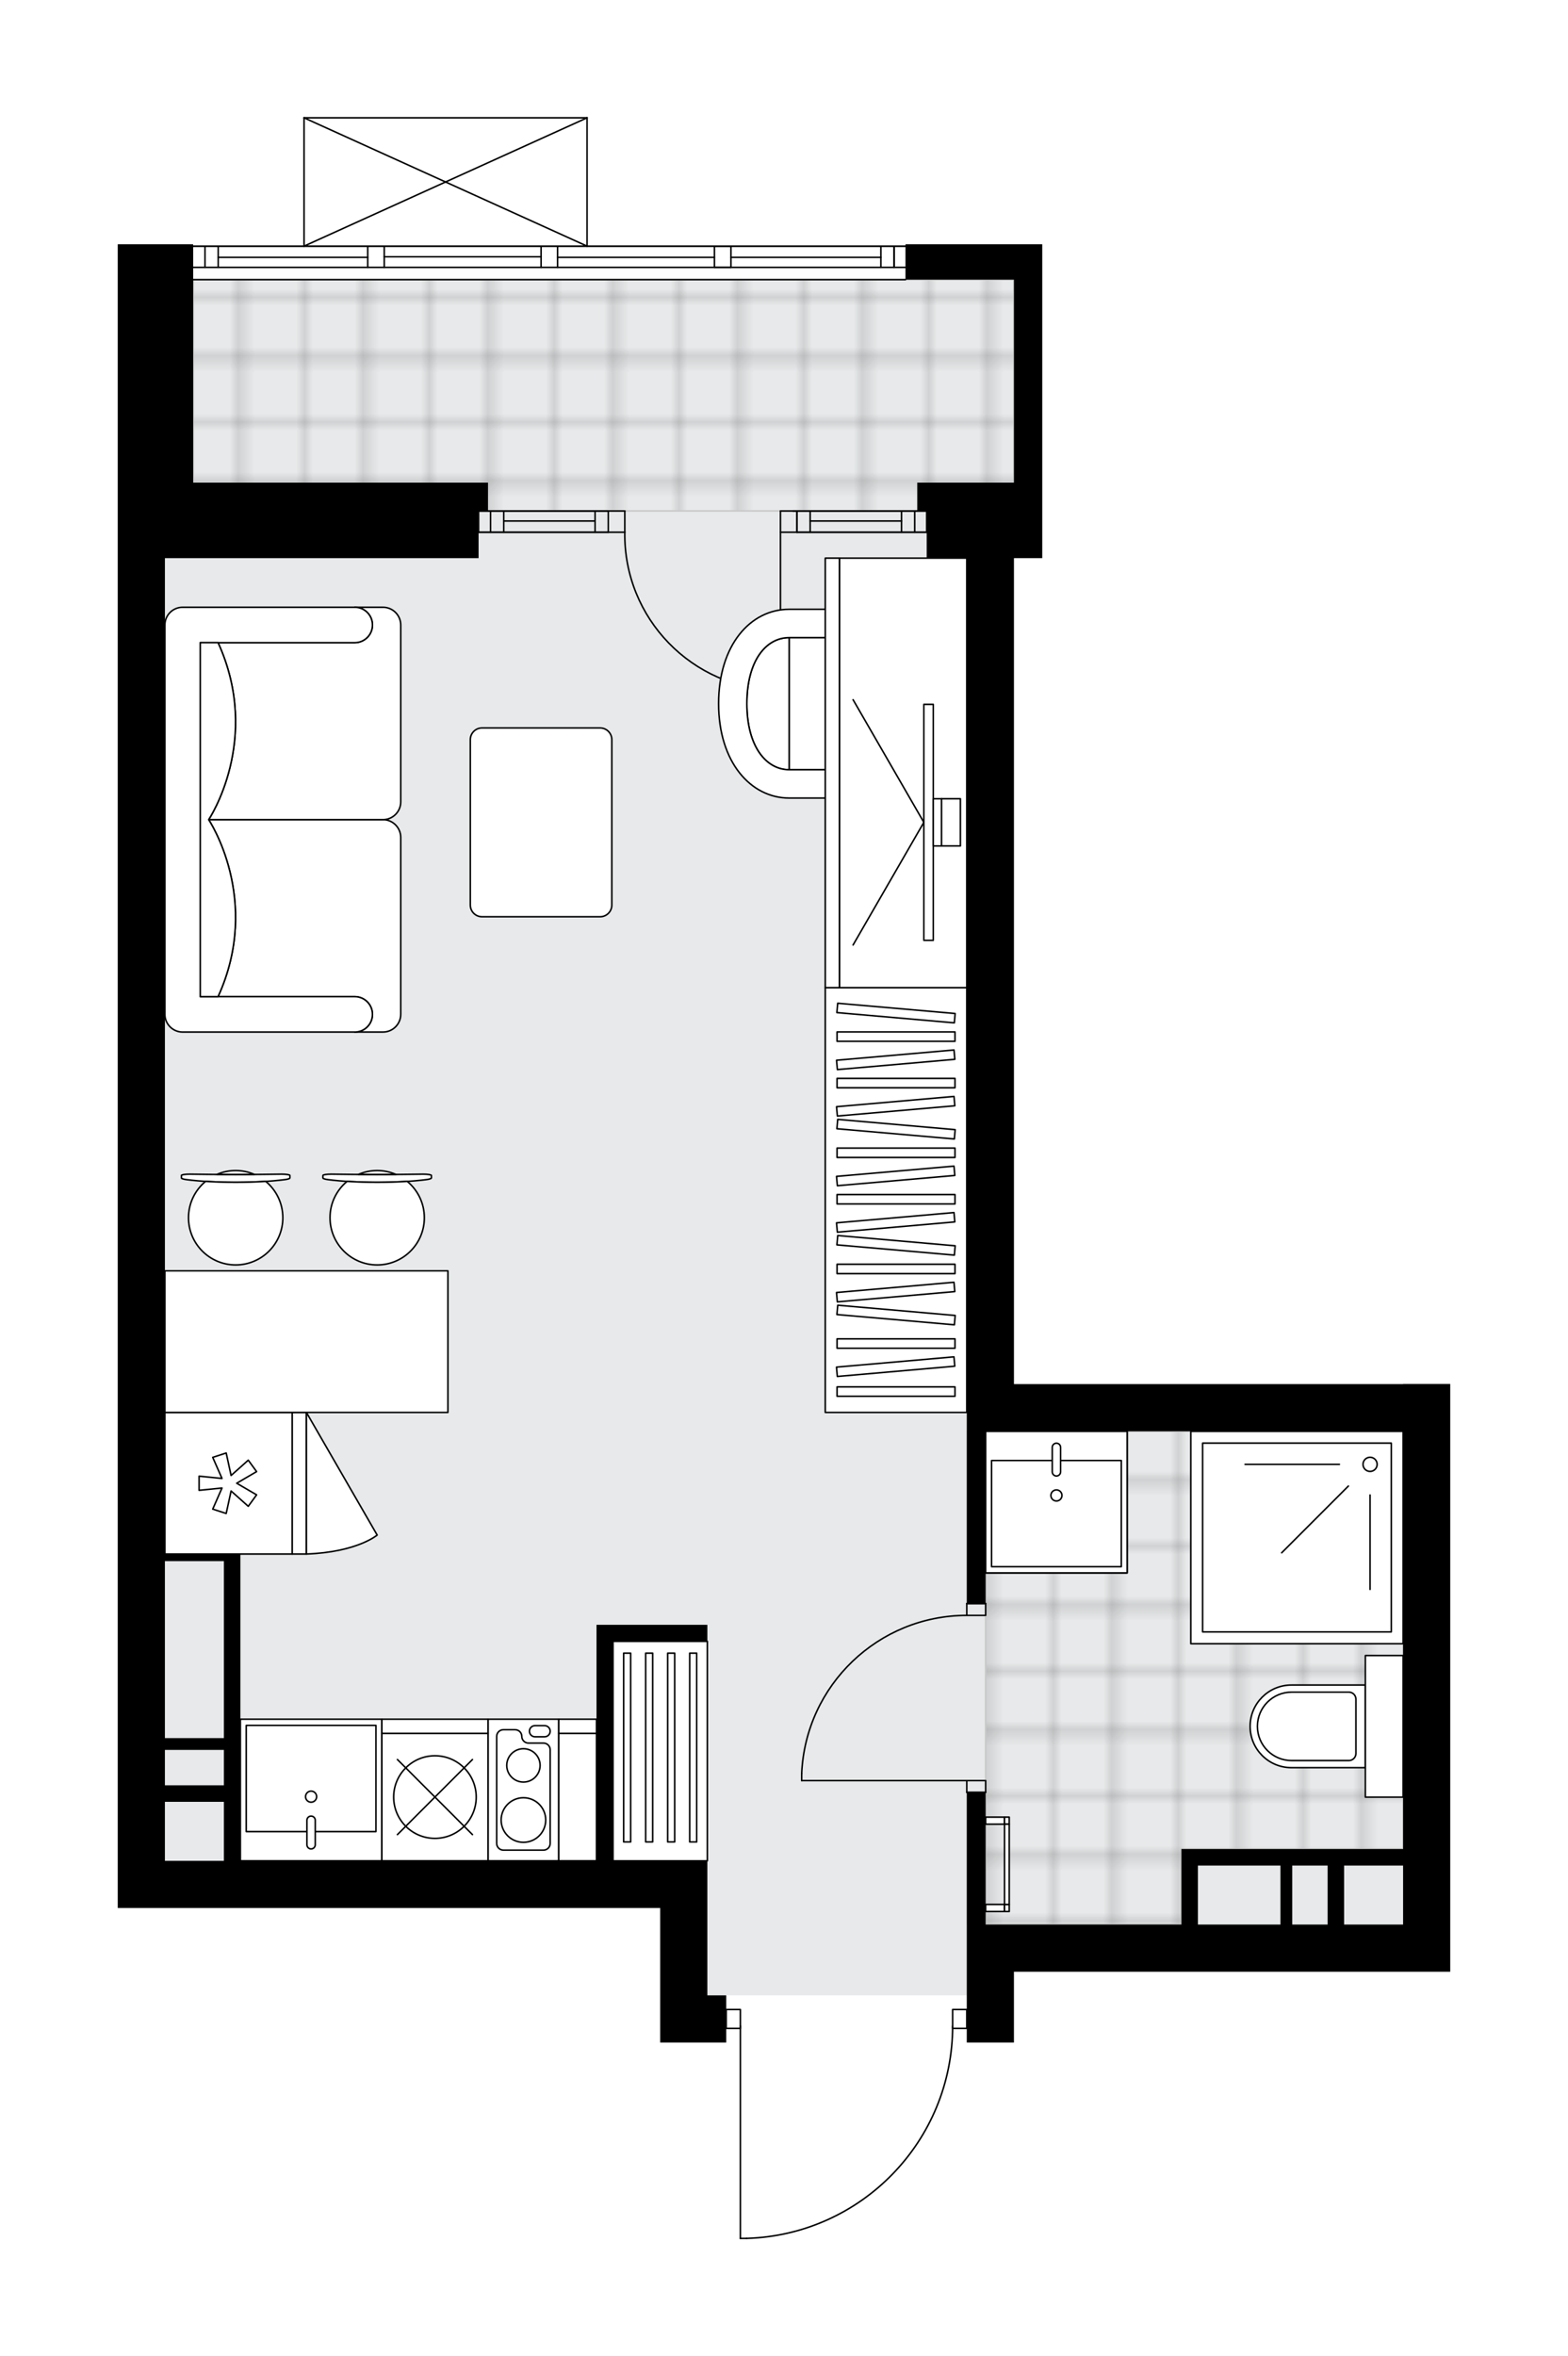
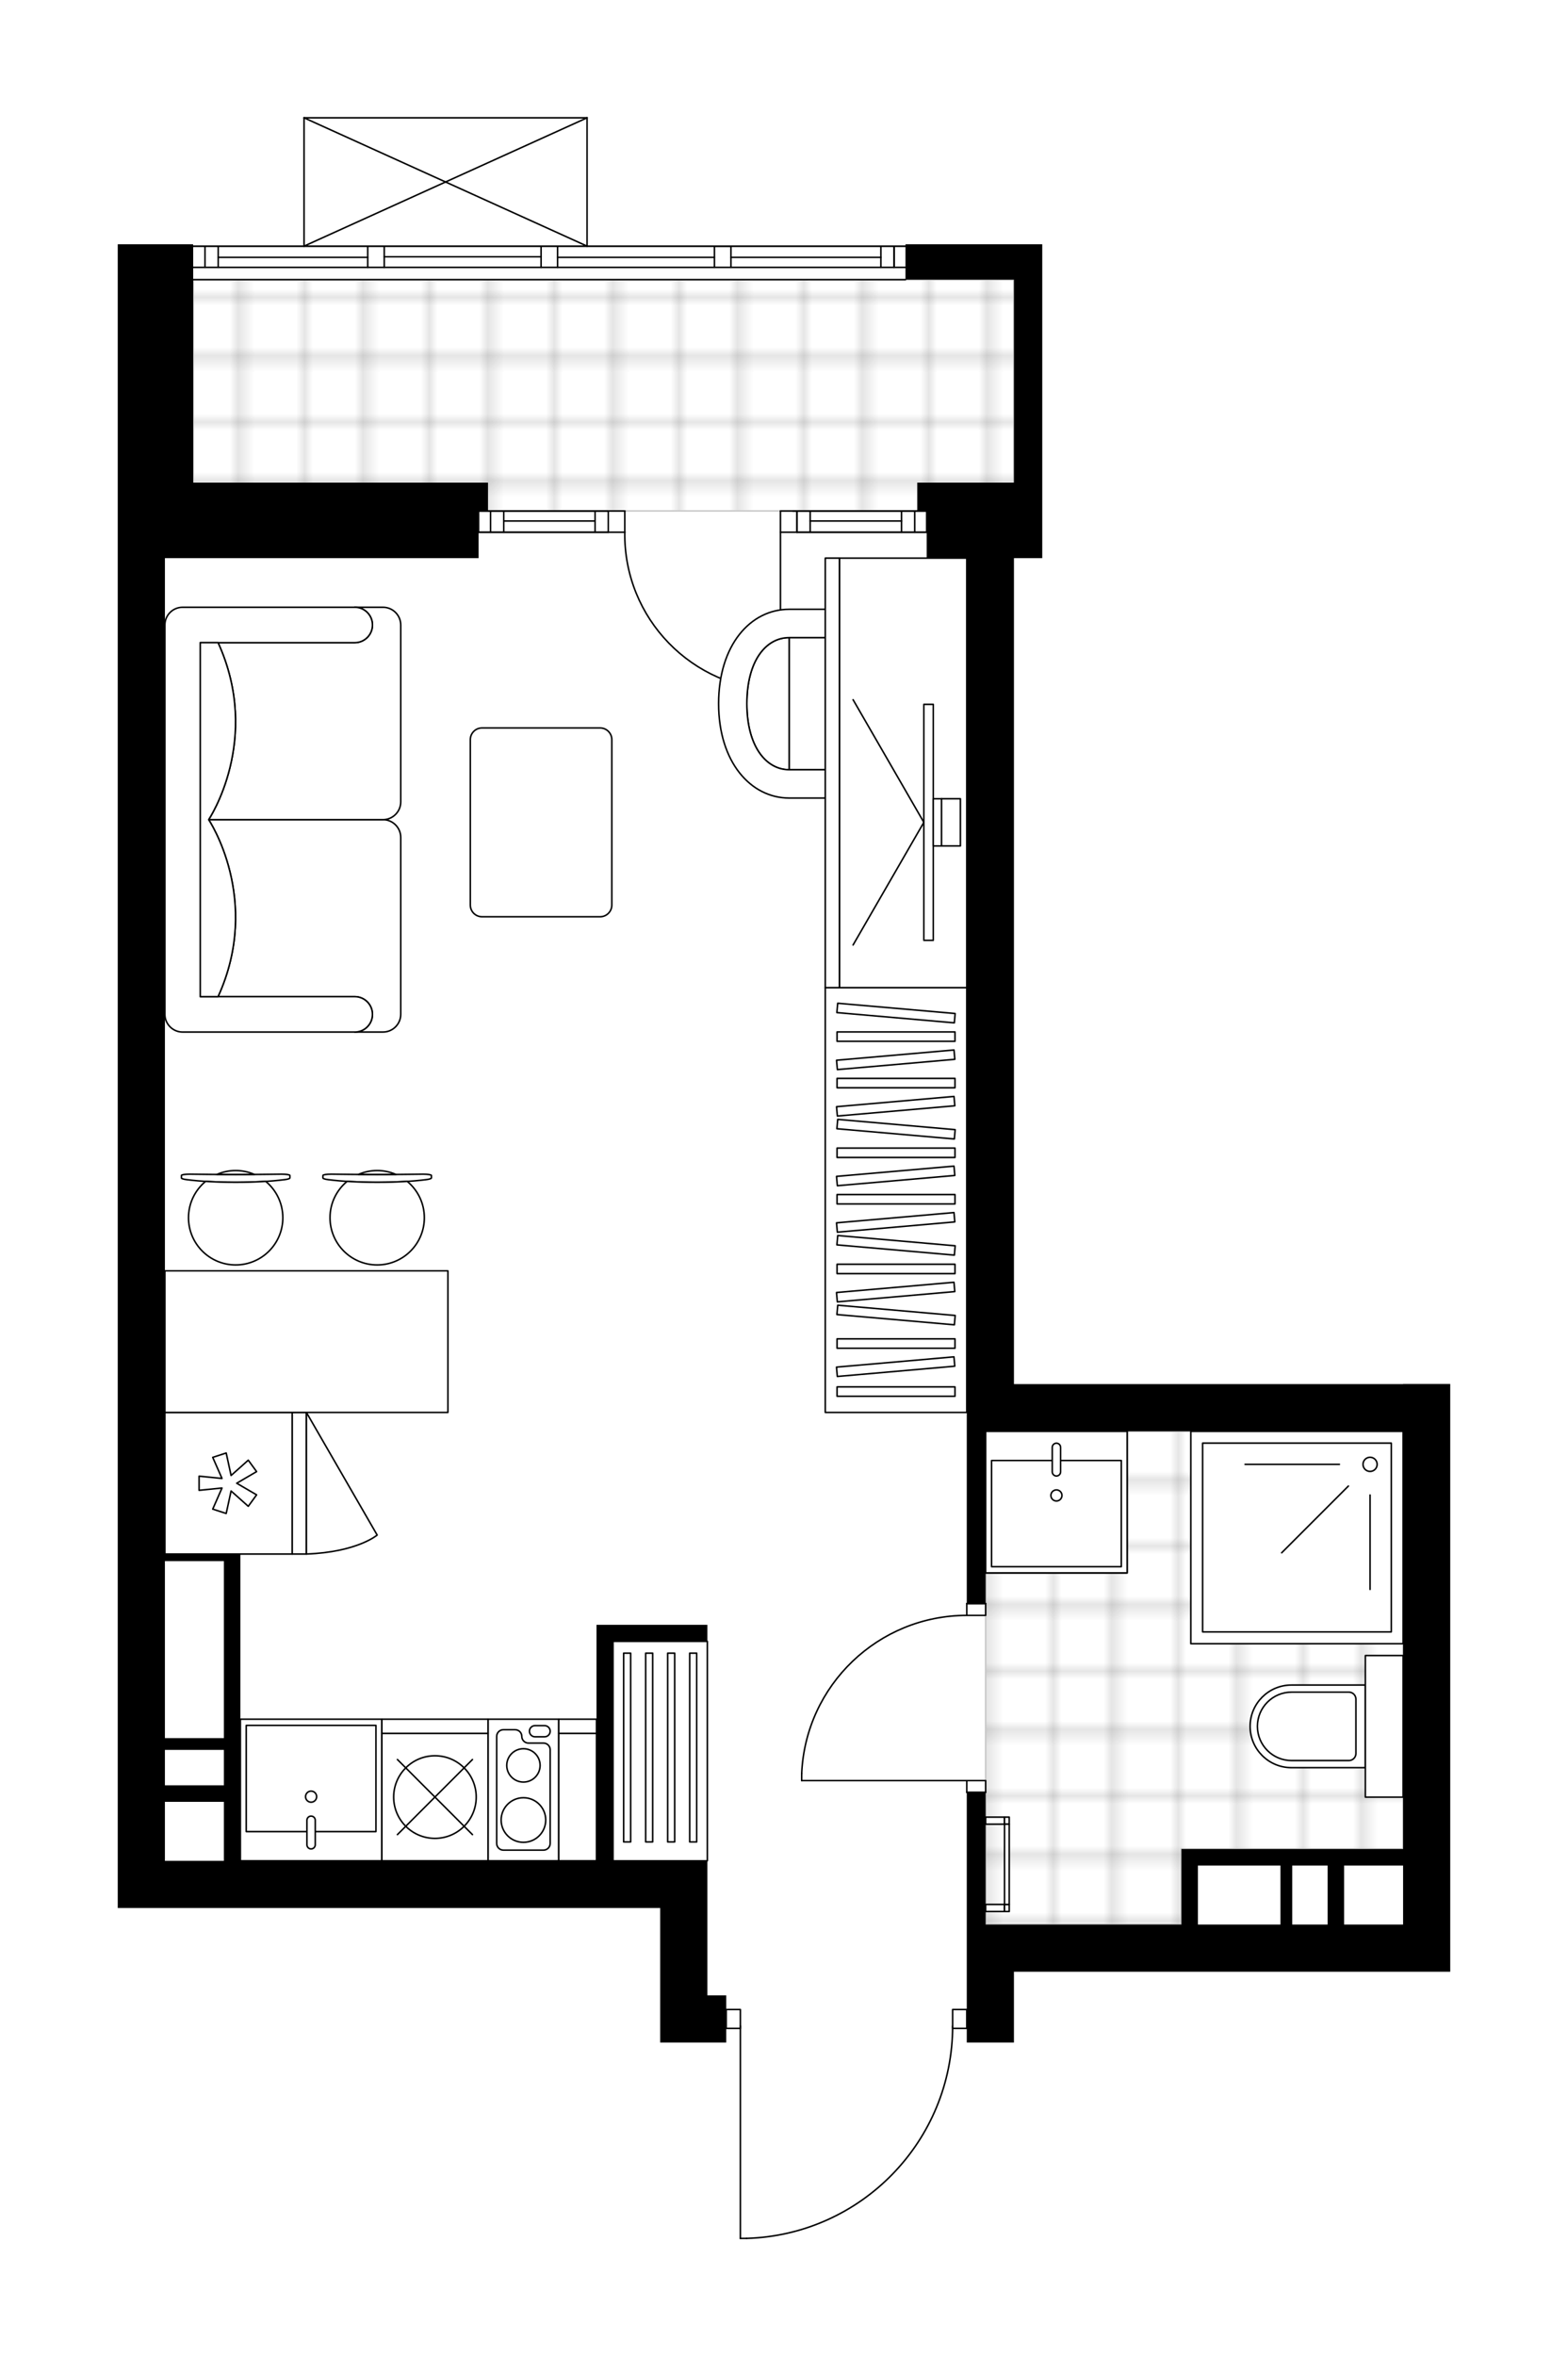
<svg xmlns="http://www.w3.org/2000/svg" xmlns:xlink="http://www.w3.org/1999/xlink" height="2000px" id="Layer_1" style="enable-background:new 0 0 1331.8 2000;" version="1.1" viewBox="0 0 1331.8 2000" width="1331.8px" x="0px" y="0px" xml:space="preserve">
  <style type="text/css">
	.st0{fill:none;}
	.st1{opacity:0.25;fill:none;stroke:#070606;stroke-width:0.4;stroke-miterlimit:10;}
	.st2{fill:#FFFFFF;}
	.st3{fill:#E7E9EA;}
	.st4{fill:url(#SVGID_1_);stroke:#C8C8C8;stroke-width:1.3;stroke-miterlimit:10;}
	
		.st5{fill:url(#SVGID_00000117673781727826665920000004334940162018725019_);stroke:#C8C8C8;stroke-width:1.3;stroke-miterlimit:10;}
	.st6{fill:none;stroke:#000000;stroke-width:1.3;stroke-linecap:round;stroke-linejoin:round;stroke-miterlimit:10;}
	.st7{fill:#FFFFFF;stroke:#000000;stroke-width:1.3;stroke-linecap:round;stroke-linejoin:round;stroke-miterlimit:10;}
	.st8{fill:none;stroke:#000000;stroke-width:1.3;stroke-linecap:round;stroke-linejoin:round;}
	.st9{fill:none;stroke:#000000;stroke-width:1.3;stroke-linecap:round;stroke-linejoin:round;stroke-dasharray:10.016,10.016;}
	.st10{fill:none;stroke:#000000;stroke-width:1.3;stroke-linecap:round;stroke-linejoin:round;stroke-dasharray:10.017,10.017;}
	.st11{font-family:'Arial-BoldMT';}
	.st12{font-size:104.992px;}
	.st13{font-size:88.84px;}
	.st14{font-family:'ArialMT';}
	.st15{font-size:40px;}
</style>
  <pattern height="14.57" id="New_Pattern_Swatch_2" patternUnits="userSpaceOnUse" style="overflow:visible;" viewBox="7.49 -22.06 14.57 14.57" width="14.57" x="-334.18" y="0.49">
    <g>
      <rect class="st0" height="14.57" width="14.57" x="7.49" y="-22.06" />
      <g>
        <rect class="st1" height="7.29" width="7.29" x="14.77" y="-7.49" />
      </g>
      <g>
        <rect class="st1" height="7.29" width="7.29" x="0.2" y="-7.49" />
      </g>
      <g>
        <rect class="st1" height="7.29" width="7.29" x="22.06" y="-14.77" />
      </g>
      <g>
        <rect class="st1" height="7.29" width="7.29" x="7.49" y="-14.77" />
        <rect class="st1" height="7.29" width="7.29" x="14.77" y="-22.06" />
      </g>
      <g>
        <rect class="st1" height="7.29" width="7.29" x="0.2" y="-22.06" />
      </g>
      <g>
        <rect class="st1" height="7.29" width="7.29" x="22.06" y="-29.35" />
      </g>
      <g>
        <rect class="st1" height="7.29" width="7.29" x="7.49" y="-29.35" />
      </g>
    </g>
  </pattern>
-   <path class="st2" d="M1231.8,1174.78v498.88h-40.06h-190.3H861.21v60.1h-40.06v-11.37c0,0,0,0,0,0h-11.4  c-0.67,46.35-18.75,90.09-51.11,123.42c-32.98,33.97-77.2,53.45-124.52,54.85c-0.01,0-0.01,0-0.02,0c0,0,0,0,0,0h-5.25  c-0.36,0-0.65-0.29-0.65-0.65v-177.61h-11.37v11.37H600.8h-40.06v-114.18H100v-40.06v-204.32V1194.9V473.75V233.37v-18.03v-8.01  h64.03l0.04,0.96c0.01,0,0.03-0.01,0.04-0.01h93.5V100c0,0,0,0,0-0.01c0-0.05,0.02-0.09,0.03-0.14c0.01-0.04,0.01-0.08,0.03-0.12  c0,0,0-0.01,0-0.01c0.01-0.03,0.04-0.05,0.06-0.08c0.03-0.04,0.05-0.09,0.09-0.12c0.03-0.03,0.07-0.05,0.1-0.07  c0.04-0.02,0.07-0.05,0.11-0.07c0.05-0.02,0.1-0.02,0.14-0.03c0.03,0,0.06-0.02,0.09-0.02h240.37c0,0,0,0,0,0h0.02  c0.03,0,0.05,0.01,0.08,0.02c0.06,0.01,0.11,0.01,0.16,0.03c0.04,0.01,0.06,0.04,0.1,0.06c0.04,0.02,0.08,0.04,0.11,0.08  c0.04,0.04,0.06,0.08,0.09,0.13c0.02,0.03,0.04,0.04,0.05,0.07c0,0,0,0,0,0.01c0.02,0.04,0.02,0.09,0.03,0.13  c0.01,0.04,0.02,0.08,0.02,0.12c0,0,0,0.01,0,0.01v108.28H606.8h14.02h148.24v-0.95h116.18v30.05v172.27v24.04v40.06h-24.04v140.22  v81.42v339.25v140.22h330.53v-0.09H1231.8z" id="background" />
+   <path class="st2" d="M1231.8,1174.78h-40.06h-190.3H861.21v60.1h-40.06v-11.37c0,0,0,0,0,0h-11.4  c-0.67,46.35-18.75,90.09-51.11,123.42c-32.98,33.97-77.2,53.45-124.52,54.85c-0.01,0-0.01,0-0.02,0c0,0,0,0,0,0h-5.25  c-0.36,0-0.65-0.29-0.65-0.65v-177.61h-11.37v11.37H600.8h-40.06v-114.18H100v-40.06v-204.32V1194.9V473.75V233.37v-18.03v-8.01  h64.03l0.04,0.96c0.01,0,0.03-0.01,0.04-0.01h93.5V100c0,0,0,0,0-0.01c0-0.05,0.02-0.09,0.03-0.14c0.01-0.04,0.01-0.08,0.03-0.12  c0,0,0-0.01,0-0.01c0.01-0.03,0.04-0.05,0.06-0.08c0.03-0.04,0.05-0.09,0.09-0.12c0.03-0.03,0.07-0.05,0.1-0.07  c0.04-0.02,0.07-0.05,0.11-0.07c0.05-0.02,0.1-0.02,0.14-0.03c0.03,0,0.06-0.02,0.09-0.02h240.37c0,0,0,0,0,0h0.02  c0.03,0,0.05,0.01,0.08,0.02c0.06,0.01,0.11,0.01,0.16,0.03c0.04,0.01,0.06,0.04,0.1,0.06c0.04,0.02,0.08,0.04,0.11,0.08  c0.04,0.04,0.06,0.08,0.09,0.13c0.02,0.03,0.04,0.04,0.05,0.07c0,0,0,0,0,0.01c0.02,0.04,0.02,0.09,0.03,0.13  c0.01,0.04,0.02,0.08,0.02,0.12c0,0,0,0.01,0,0.01v108.28H606.8h14.02h148.24v-0.95h116.18v30.05v172.27v24.04v40.06h-24.04v140.22  v81.42v339.25v140.22h330.53v-0.09H1231.8z" id="background" />
  <g id="floor">
-     <polygon class="st3" points="1191.73,1213.93 821.15,1213.93 821.15,1117.78 821.15,409.65 861.21,409.65 861.21,237.38    164.1,237.38 164.1,409.65 140.06,409.65 140.06,1579.51 600.8,1579.51 600.8,1693.69 821.15,1693.69 821.15,1633.6    1191.73,1633.6  " />
    <pattern id="SVGID_1_" patternTransform="matrix(7.067 0 0 7.067 41577.301 31785.273)" xlink:href="#New_Pattern_Swatch_2">
	</pattern>
    <polygon class="st4" points="1191.73,1214.93 837.17,1214.93 837.17,1451.62 837.17,1569.49 837.17,1633.6 1003.44,1633.6    1003.44,1569.49 1191.73,1569.49  " />
    <pattern id="SVGID_00000023249627475826364990000002849503427077523389_" patternTransform="matrix(7.067 0 0 7.067 41577.301 31785.273)" xlink:href="#New_Pattern_Swatch_2">
	</pattern>
    <rect height="196.31" style="fill:url(#SVGID_00000023249627475826364990000002849503427077523389_);stroke:#C8C8C8;stroke-width:1.3;stroke-miterlimit:10;" width="697.11" x="164.1" y="237.38" />
    <g>
      <path d="M1191.73,1174.78v0.09H861.21v-140.22V695.4v-81.42V473.75h24.04v-40.06v-24.04V237.38v-30.05H769.06v6.01v24.04h92.15    v172.27h-24.04h-58.09v24.04h8.01v40.06h34.05v140.22v420.67v180.29v146.23h16.03v-146.23h24.04h330.53v354.56h-64.1h-70.11    h-40.06h-14.02v64.1h-2H960.7H837.17v-112.18h-16.03v112.18v40.06v60.1h40.06v-60.1h140.22h190.3h40.06v-498.88H1191.73z     M1017.46,1633.6v-50.08h40.06h30.05v50.08H1017.46z M1097.58,1633.6v-50.08h30.05v50.08H1097.58z M1191.73,1633.6h-50.08v-50.08    h50.08V1633.6z" />
      <path d="M600.8,1619.57v-40.06h-80.13v-186.3h80.13v-14.02h-80.13h-14.02v200.32H204.17v-64.1v-70.11v-134.21h-14.02h-50.08    V1194.9V695.4V473.75h266.42v-40.06h8.01v-24.04H140.06v0h24.04V233.37v-18.03v-6.01l-0.07-2H100v8.01v18.03v240.38v721.15v180.29    v204.32v40.06h460.73v114.18h40.06h16.03v-40.06H600.8V1619.57z M190.14,1515.41h-50.08v-30.05h50.08V1515.41z M140.06,1325.11    h50.08v120.19v30.05h-50.08v-100.16V1325.11z M140.06,1529.43h50.08v50.08h-50.08V1529.43z" />
    </g>
    <g id="ARC_00000038396453676188098110000005983694076912267702_">
      <path class="st6" d="M530.68,451.76c-1.09,73.02,57.22,133.11,130.24,134.2c0.66,0.01,1.31,0.01,1.97,0.01" />
    </g>
    <g id="LINE_00000154413746074087946770000016044997667967379841_">
      <line class="st6" x1="662.89" x2="662.89" y1="451.76" y2="585.97" />
    </g>
    <g id="LINE_00000155826376447065078410000012989243345084307133_">
      <line class="st6" x1="516.66" x2="530.68" y1="451.76" y2="451.76" />
    </g>
    <g id="LINE_00000035495802343263423880000003933366192429835409_">
      <line class="st6" x1="530.68" x2="530.68" y1="451.76" y2="433.73" />
    </g>
    <g id="LINE_00000028286583974880850620000004505761976156421019_">
      <line class="st6" x1="530.68" x2="516.66" y1="433.73" y2="433.73" />
    </g>
    <g id="LINE_00000106144597698223564470000005862893541903640763_">
      <line class="st6" x1="676.92" x2="662.89" y1="433.73" y2="433.73" />
    </g>
    <g id="LINE_00000181777204606717658510000016336291950218189495_">
      <line class="st6" x1="662.89" x2="662.89" y1="433.73" y2="451.76" />
    </g>
    <g id="LINE_00000118383180375565868050000000743467939535500183_">
      <line class="st6" x1="662.89" x2="676.92" y1="451.76" y2="451.76" />
    </g>
    <g id="LINE_00000070817551231649245270000016742352706160791966_">
      <line class="st6" x1="676.92" x2="676.92" y1="433.73" y2="451.76" />
    </g>
    <g id="LWPOLYLINE_00000175300758845780305590000016047167105206693781_">
      <rect class="st6" height="10.02" width="16.03" x="821.15" y="1511.4" />
    </g>
    <g id="LWPOLYLINE_00000132810121502546651150000008168756597468780162_">
      <rect class="st6" height="10.02" width="16.03" x="821.15" y="1361.16" />
    </g>
    <g id="LINE_00000087370780248772020000000009004690407677051538_">
      <line class="st6" x1="821.15" x2="837.17" y1="1521.42" y2="1521.42" />
    </g>
    <g id="LINE_00000026846155007372720970000008271235774553650313_">
      <line class="st6" x1="821.15" x2="837.17" y1="1361.16" y2="1361.16" />
    </g>
    <g id="LINE_00000085952909462791172360000003001100172860920739_">
      <line class="st6" x1="821.15" x2="680.92" y1="1511.4" y2="1511.4" />
    </g>
    <g id="ARC_00000136395077930090781290000012390011459179625905_">
      <path class="st6" d="M680.92,1505.39c3.34-75.03,65.12-134.16,140.22-134.21" />
    </g>
    <g id="LINE_00000028308780261674222250000014995628135597057715_">
      <line class="st6" x1="680.92" x2="680.92" y1="1511.4" y2="1505.39" />
    </g>
    <g id="LWPOLYLINE_00000178198186804888695280000001772385690680124587_">
      <rect class="st6" height="16.03" width="12.02" x="809.13" y="1705.71" />
    </g>
    <g id="LWPOLYLINE_00000041281365424049779580000001468706555185271699_">
      <rect class="st6" height="16.03" width="12.02" x="616.82" y="1705.71" />
    </g>
    <g id="LWPOLYLINE_00000015326966197013984510000017035581124663973249_">
      <path class="st6" d="M634.09,1900c97.49-2.89,175.03-82.75,175.04-180.29" />
    </g>
    <g id="LINE_00000046307161774073747080000016956808292917272757_">
      <line class="st6" x1="628.84" x2="628.84" y1="1719.71" y2="1900" />
    </g>
    <g id="LINE_00000052074557201061065390000003635389033436861871_">
      <line class="st6" x1="628.84" x2="634.09" y1="1900" y2="1900" />
    </g>
    <g id="LINE_00000104690874173279127280000008190364693443760555_">
      <line class="st6" x1="406.49" x2="406.49" y1="451.72" y2="433.69" />
    </g>
    <g id="LINE_00000065791138526204012560000014715828451245966470_">
      <line class="st6" x1="516.66" x2="406.49" y1="451.76" y2="451.76" />
    </g>
    <g id="LINE_00000180348500057262286380000004479507965297606588_">
      <line class="st6" x1="516.66" x2="406.49" y1="433.73" y2="433.73" />
    </g>
    <g id="LINE_00000108297521986240302450000013198189062512280738_">
      <line class="st6" x1="505.44" x2="427.86" y1="442.25" y2="442.25" />
    </g>
    <g id="LINE_00000109715549921672852290000013557088078209268105_">
      <line class="st6" x1="416.65" x2="416.65" y1="451.76" y2="433.73" />
    </g>
    <g id="LINE_00000150790763813930085990000009327889667958088339_">
      <line class="st6" x1="505.44" x2="505.44" y1="451.76" y2="433.73" />
    </g>
    <g id="LINE_00000057855196007394684100000008274669022636899212_">
      <line class="st6" x1="516.66" x2="406.49" y1="451.76" y2="451.76" />
    </g>
    <g id="LINE_00000063603670739253641060000009931550283975422129_">
      <line class="st6" x1="406.49" x2="516.66" y1="433.73" y2="433.73" />
    </g>
    <g id="LINE_00000047019416905537972910000014824890828472912269_">
      <line class="st6" x1="427.86" x2="427.86" y1="451.77" y2="433.74" />
    </g>
    <g id="LINE_00000005243502527653211940000015900556343644720517_">
      <line class="st6" x1="516.66" x2="516.66" y1="451.76" y2="433.73" />
    </g>
    <g id="LINE_00000114051666238889756430000014448377442606831504_">
      <line class="st6" x1="787.09" x2="787.09" y1="451.72" y2="433.69" />
    </g>
    <g id="LINE_00000018916869706324159160000014564421780130559670_">
      <line class="st6" x1="676.92" x2="787.09" y1="451.76" y2="451.76" />
    </g>
    <g id="LINE_00000142870229730493731810000002177070596155761343_">
      <line class="st6" x1="673.45" x2="787.09" y1="433.73" y2="433.73" />
    </g>
    <g id="LINE_00000126324641429710691430000013020969496371155618_">
      <line class="st6" x1="688.13" x2="765.71" y1="442.25" y2="442.25" />
    </g>
    <g id="LINE_00000134224641944325620250000011115222226530368953_">
      <line class="st6" x1="776.93" x2="776.93" y1="451.76" y2="433.73" />
    </g>
    <g id="LINE_00000029752057211459291940000018434509421766601404_">
      <line class="st6" x1="688.13" x2="688.13" y1="451.76" y2="433.73" />
    </g>
    <g id="LINE_00000145047679024679378790000010396710749154341293_">
      <line class="st6" x1="676.92" x2="787.09" y1="451.76" y2="451.76" />
    </g>
    <g id="LINE_00000092432414914221188500000005789896096657158031_">
      <line class="st6" x1="787.09" x2="676.92" y1="433.73" y2="433.73" />
    </g>
    <g id="LINE_00000125580127457416256500000007304895193885638307_">
      <line class="st6" x1="765.71" x2="765.71" y1="451.77" y2="433.74" />
    </g>
    <g id="LINE_00000053507390512048129970000011348973427906143914_">
      <line class="st6" x1="676.92" x2="676.92" y1="451.76" y2="433.73" />
    </g>
    <g id="LINE_00000057858371203518441850000006578633692567225227_">
      <line class="st6" x1="769.06" x2="164.1" y1="237.38" y2="237.38" />
    </g>
    <g id="LINE_00000018917669988234057610000015061063572055899305_">
      <line class="st6" x1="759.4" x2="759.4" y1="226.96" y2="208.93" />
    </g>
    <g id="LINE_00000115515962460145188030000011260887410727447942_">
      <line class="st6" x1="174.12" x2="174.12" y1="226.96" y2="208.93" />
    </g>
    <g id="LINE_00000176723151142994676640000003340548518752356268_">
      <line class="st6" x1="620.83" x2="748.19" y1="218.45" y2="218.45" />
    </g>
    <g id="LINE_00000049916238046826386750000008699478341276241542_">
      <line class="st6" x1="185.34" x2="312.34" y1="218.45" y2="218.45" />
    </g>
    <g id="LINE_00000134239636491147364370000018311014268485878439_">
      <line class="st6" x1="185.34" x2="185.34" y1="208.93" y2="226.96" />
    </g>
    <g id="LINE_00000182525378511785882910000000797600056368403876_">
      <line class="st6" x1="759.4" x2="759.4" y1="226.96" y2="208.93" />
    </g>
    <g id="LINE_00000123403267320908311730000013193869404140679555_">
      <line class="st6" x1="748.19" x2="748.19" y1="208.93" y2="226.96" />
    </g>
    <g id="LINE_00000135681963644287817490000008317140704781224345_">
      <line class="st6" x1="459.57" x2="459.57" y1="226.96" y2="208.93" />
    </g>
    <g id="LINE_00000134932467914802025530000011817920722851124130_">
      <line class="st6" x1="459.57" x2="473.59" y1="208.93" y2="208.93" />
    </g>
    <g id="LINE_00000088126986743184673370000017334656030791966090_">
      <line class="st6" x1="473.59" x2="473.59" y1="208.93" y2="226.96" />
    </g>
    <g id="LINE_00000142875434770590024350000015406244298478419373_">
      <line class="st6" x1="473.59" x2="459.57" y1="226.96" y2="226.96" />
    </g>
    <g id="LINE_00000010295056890858774720000000447155215708937627_">
      <line class="st6" x1="164.1" x2="769.06" y1="208.93" y2="208.93" />
    </g>
    <g id="LINE_00000088095026298657332880000002912723346789352079_">
      <line class="st6" x1="312.34" x2="312.34" y1="226.96" y2="208.93" />
    </g>
    <g id="LINE_00000155867771977168956810000013161944537057184184_">
      <line class="st6" x1="312.34" x2="326.36" y1="208.93" y2="208.93" />
    </g>
    <g id="LINE_00000168117642838049451020000000234510781424015548_">
      <line class="st6" x1="326.36" x2="326.36" y1="208.93" y2="226.96" />
    </g>
    <g id="LINE_00000114770899506961083650000007589118578853105045_">
      <line class="st6" x1="326.36" x2="312.34" y1="226.96" y2="226.96" />
    </g>
    <g id="LINE_00000166659363747477746030000000759616907088119211_">
      <line class="st6" x1="326.36" x2="459.57" y1="217.95" y2="217.95" />
    </g>
    <g id="LWPOLYLINE_00000128481004824063581260000003142359526994994355_">
      <line class="st6" x1="312.34" x2="164.1" y1="226.96" y2="226.96" />
    </g>
    <g id="LWPOLYLINE_00000074422297995332467710000014700899760609187979_">
      <line class="st6" x1="326.36" x2="459.57" y1="226.96" y2="226.96" />
    </g>
    <g id="LWPOLYLINE_00000163063023782845611920000005185343356774807953_">
      <line class="st6" x1="473.59" x2="769.06" y1="226.96" y2="226.96" />
    </g>
    <g id="LWPOLYLINE_00000143599074680109971820000005076953910809258422_">
      <line class="st6" x1="312.34" x2="164.1" y1="208.93" y2="208.93" />
    </g>
    <g id="LWPOLYLINE_00000068668417488304879450000012434482487008152507_">
      <line class="st6" x1="326.36" x2="459.57" y1="208.93" y2="208.93" />
    </g>
    <g id="LWPOLYLINE_00000088850857391589867210000015292157888425316506_">
      <line class="st6" x1="473.59" x2="769.06" y1="208.93" y2="208.93" />
    </g>
    <g id="LINE_00000142887009935994235640000003997075477216652420_">
      <line class="st6" x1="606.81" x2="606.81" y1="226.96" y2="208.93" />
    </g>
    <g id="LINE_00000176726465767274475850000016644899155760614300_">
      <line class="st6" x1="606.81" x2="620.83" y1="208.93" y2="208.93" />
    </g>
    <g id="LINE_00000002365322687827943750000016717397168721706397_">
      <line class="st6" x1="620.83" x2="620.83" y1="208.93" y2="226.96" />
    </g>
    <g id="LINE_00000132085082416360603880000017539068556770138276_">
-       <line class="st6" x1="620.83" x2="606.81" y1="226.96" y2="226.96" />
-     </g>
+       </g>
    <g id="LINE_00000152224223669784618250000013122917124088139670_">
      <line class="st6" x1="473.59" x2="606.81" y1="218.45" y2="218.45" />
    </g>
    <g id="LINE_00000013188890878526467470000016161578800221566344_">
      <line class="st6" x1="258.25" x2="498.63" y1="100" y2="100" />
    </g>
    <g id="LINE_00000176726992626973895080000003953683017129841569_">
      <line class="st6" x1="498.63" x2="498.63" y1="100" y2="208.93" />
    </g>
    <g id="LINE_00000024706342042891179290000011539008723402632883_">
      <line class="st6" x1="258.25" x2="258.25" y1="208.93" y2="100" />
    </g>
    <g id="LWPOLYLINE_00000006697624970649326090000005376361156071096719_">
      <line class="st6" x1="498.63" x2="258.25" y1="208.93" y2="100" />
    </g>
    <g id="LWPOLYLINE_00000101061311594194675350000013242598849349397659_">
      <line class="st6" x1="258.25" x2="498.63" y1="208.93" y2="100" />
    </g>
  </g>
  <g id="mebel">
    <g>
      <path class="st7" d="M301.32,845.98L301.32,845.98c8.3,0,15.02,6.73,15.02,15.02v0c0,8.3-6.73,15.02-15.02,15.02h0h23.98    c8.33,0,15.08-6.75,15.08-15.08V710.84c0-8.3-6.79-15.1-15.1-15.1l-148.07,0c0,0,45.58,67.75,7.99,150.23H301.32z" />
      <path class="st7" d="M301.32,545.51L301.32,545.51c8.3,0,15.02-6.73,15.02-15.02v0c0-8.3-6.73-15.02-15.02-15.02h0h23.98    c8.33,0,15.08,6.75,15.08,15.08v150.11c0,8.3-6.79,15.1-15.1,15.1l-148.07,0c0,0,45.58-67.75,7.99-150.23H301.32z" />
      <path class="st7" d="M155.08,876.03h146.23c8.3,0,15.02-6.73,15.02-15.02v0c0-8.3-6.73-15.02-15.02-15.02H170.11V545.51h131.21    c8.3,0,15.02-6.73,15.02-15.02l0,0c0-8.3-6.73-15.02-15.02-15.02H155.08c-8.3,0-15.02,6.73-15.02,15.02v330.53    C140.06,869.27,146.82,876.03,155.08,876.03z" />
      <path class="st7" d="M185.2,545.51c37.59,82.48-7.99,150.23-7.99,150.23v0.01c0,0,45.58,67.75,7.99,150.23h-15.09V545.51    L185.2,545.51z" />
    </g>
    <path class="st7" d="M409.4,778.16h100.33c5.48,0,9.93-4.45,9.93-9.93v-140.4c0-5.48-4.45-9.93-9.93-9.93H409.4   c-5.48,0-9.93,4.45-9.93,9.93v140.4C399.47,773.71,403.92,778.16,409.4,778.16z" />
    <g>
      <rect class="st7" height="360.57" width="120.19" x="700.95" y="838.33" />
      <g>
        <rect class="st7" height="7.96" width="100.16" x="710.97" y="875.93" />
        <rect class="st7" height="7.96" width="100.16" x="710.97" y="915.37" />
        <rect class="st7" height="7.96" width="100.16" x="710.97" y="974.53" />
        <rect class="st7" height="7.96" width="100.16" x="710.97" y="1013.97" />
        <rect class="st7" height="7.96" width="100.16" x="710.97" y="1073.13" />
        <rect class="st7" height="7.96" transform="matrix(0.996 0.087 -0.087 0.996 77.867 -63.056)" width="100.16" x="710.97" y="856.21" />
        <rect class="st7" height="7.96" transform="matrix(0.996 0.087 -0.087 0.996 86.46 -62.681)" width="100.16" x="710.97" y="954.81" />
        <rect class="st7" height="7.96" transform="matrix(0.996 0.087 -0.087 0.996 95.054 -62.306)" width="100.16" x="710.97" y="1053.41" />
        <rect class="st7" height="7.96" transform="matrix(0.996 -0.087 0.087 0.996 -75.512 69.753)" width="100.16" x="710.97" y="895.65" />
        <rect class="st7" height="7.96" transform="matrix(0.996 -0.087 0.087 0.996 -78.949 69.903)" width="100.16" x="710.97" y="935.09" />
        <rect class="st7" height="7.96" transform="matrix(0.996 -0.087 0.087 0.996 -84.106 70.128)" width="100.16" x="710.97" y="994.25" />
        <rect class="st7" height="7.96" transform="matrix(0.996 -0.087 0.087 0.996 -87.543 70.278)" width="100.16" x="710.97" y="1033.69" />
        <rect class="st7" height="7.96" transform="matrix(0.996 0.087 -0.087 0.996 100.21 -62.081)" width="100.16" x="710.97" y="1112.57" />
        <rect class="st7" height="7.96" transform="matrix(0.996 -0.087 0.087 0.996 -92.699 70.503)" width="100.16" x="710.97" y="1092.85" />
        <rect class="st7" height="7.96" width="100.16" x="710.97" y="1136.46" />
        <rect class="st7" height="7.96" width="100.16" x="710.97" y="1177.23" />
        <rect class="st7" height="7.96" transform="matrix(0.996 -0.087 0.087 0.996 -98.219 70.744)" width="100.16" x="710.97" y="1156.18" />
      </g>
    </g>
    <g>
      <g>
        <g>
          <path class="st7" d="M770.51,556.21v82.18c0,8.27-6.71,14.98-14.98,14.98h-85.28V541.23h85.28      C763.8,541.23,770.51,547.93,770.51,556.21z" />
          <path class="st7" d="M670.25,653.36c-19.46,0-35.9-19.58-35.9-56.09s16.24-56.04,35.9-56.04V653.36z" />
          <path class="st7" d="M670.25,517.19c-32.81,0-59.89,30.3-59.89,80.08s27.43,80.13,59.89,80.13h85.24v-24.04h-85.24      c-19.46,0-35.9-19.58-35.9-56.09s16.24-56.04,35.9-56.04h85.24v-24.04H670.25z" />
        </g>
      </g>
      <g>
        <g>
          <rect class="st7" height="108.17" transform="matrix(3.066807e-10 1 -1 3.066807e-10 1423.099 -111.012)" width="364.58" x="584.77" y="601.96" />
          <rect class="st7" height="12.02" transform="matrix(1.244620e-10 1 -1 1.244620e-10 1363.003 -50.916)" width="364.58" x="524.67" y="650.03" />
        </g>
        <g>
          <g>
            <g id="LINE_00000129898625634043456750000001417487552955668612_">
              <line class="st7" x1="784.68" x2="724.58" y1="698.03" y2="593.94" />
            </g>
            <g id="LINE_00000021818160682570376840000003882315022113940888_">
              <line class="st7" x1="784.68" x2="724.58" y1="698.03" y2="802.12" />
            </g>
          </g>
          <rect class="st7" height="200.32" width="8.01" x="784.68" y="597.87" />
          <rect class="st7" height="40.06" transform="matrix(-1 8.068644e-11 -8.068644e-11 -1 1592.389 1396.066)" width="7.01" x="792.69" y="678" />
          <rect class="st7" height="40.06" width="16.03" x="799.7" y="678" />
        </g>
      </g>
    </g>
    <g>
      <rect class="st7" height="186.3" transform="matrix(-1 4.058963e-11 -4.058963e-11 -1 1121.455 2972.725)" width="80.13" x="520.66" y="1393.21" />
      <rect class="st7" height="160.25" width="5.95" x="585.8" y="1403.23" />
      <rect class="st7" height="160.25" width="5.95" x="567.1" y="1403.23" />
      <rect class="st7" height="160.25" width="5.95" x="548.41" y="1403.23" />
      <rect class="st7" height="160.25" width="5.95" x="529.71" y="1403.23" />
    </g>
    <g>
      <rect class="st7" height="108.17" transform="matrix(6.123234e-17 -1 1 6.123234e-17 -1064.863 1453.153)" width="120.19" x="134.05" y="1204.92" />
      <rect class="st7" height="12.02" transform="matrix(6.123234e-17 -1 1 6.123234e-17 -1004.768 1513.249)" width="120.19" x="194.15" y="1253" />
      <polygon class="st7" points="188.55,1263.07 169.11,1265.02 169.11,1253 188.55,1254.94 180.69,1237.05 192.12,1233.34     196.28,1252.43 210.87,1239.43 217.94,1249.15 201.06,1259.01 217.94,1268.86 210.87,1278.59 196.28,1265.59 192.12,1284.68     180.69,1280.97   " />
      <path class="st7" d="M260.25,1198.91l60.1,104.09c0,0-16.92,14.5-60.1,16.1V1198.91z" />
    </g>
    <g>
      <rect class="st7" height="120.19" width="120.2" x="204.15" y="1459.29" />
      <rect class="st7" height="90.14" width="110.18" x="209.14" y="1464.56" />
      <path class="st7" d="M264.23,1541.55L264.23,1541.55c-1.96,0-3.54,1.59-3.54,3.54v20.77c0,1.96,1.59,3.54,3.54,3.54l0,0    c1.96,0,3.54-1.59,3.54-3.54v-20.77C267.77,1543.13,266.19,1541.55,264.23,1541.55z" />
      <circle class="st7" cx="264.23" cy="1525.05" r="4.71" />
    </g>
    <g>
      <rect class="st7" height="120.19" transform="matrix(-1 -1.224647e-16 1.224647e-16 -1 889.086 3038.772)" width="60.1" x="414.5" y="1459.29" />
      <path class="st7" d="M467.3,1564.75v-79.49c0-3.14-2.54-5.68-5.68-5.68h-12.74c-3.14,0-5.68-2.54-5.68-5.68l0,0    c0-3.14-2.54-5.68-5.68-5.68h-9.97c-3.14,0-5.68,2.54-5.68,5.68v90.84c0,3.14,2.54,5.68,5.68,5.68h34.07    C464.75,1570.43,467.3,1567.89,467.3,1564.75z" />
      <path class="st7" d="M454.41,1464.77h8.16c2.61,0,4.73,2.12,4.73,4.73v0c0,2.61-2.12,4.73-4.73,4.73h-8.16    c-2.61,0-4.73-2.12-4.73-4.73v0C449.68,1466.89,451.79,1464.77,454.41,1464.77z" />
      <circle class="st7" cx="444.58" cy="1498.51" r="14.16" />
      <circle class="st7" cx="444.58" cy="1544.88" r="18.93" />
    </g>
    <g>
      <rect class="st7" height="108.17" width="90.14" x="324.35" y="1471.31" />
      <rect class="st7" height="12.02" width="90.14" x="324.35" y="1459.29" />
      <circle class="st7" cx="369.42" cy="1525.4" r="35.06" />
      <line class="st7" x1="401.29" x2="337.55" y1="1557.27" y2="1493.52" />
      <line class="st7" x1="401.29" x2="337.55" y1="1493.52" y2="1557.27" />
    </g>
    <g>
      <rect class="st7" height="108.17" width="32.05" x="474.59" y="1471.31" />
      <rect class="st7" height="12.02" width="32.05" x="474.59" y="1459.29" />
    </g>
    <g>
      <g>
        <g id="LINE_00000052100547674465556120000005997771330398380721_">
          <path class="st7" d="M278.7,1001.31c24.25,3.05,59.05,3.05,83.3,0c2.8-0.35,4.42-0.88,4.42-1.44v-0.14v-1.98      c0-0.6-3.14-1.08-7.01-1.08c-25.97,0.41-52.15,0.41-78.12,0c-3.87,0-7.01,0.48-7.01,1.08v1.98v0.14      C274.27,1000.44,275.9,1000.96,278.7,1001.31z" />
        </g>
        <g>
          <path class="st7" d="M304.49,996.86c4.86-2.1,10.22-3.27,15.86-3.27s10.99,1.17,15.85,3.27      C325.62,996.93,315.07,996.93,304.49,996.86z" />
          <path class="st7" d="M294.83,1002.77c16.34,1.06,34.7,1.06,51.04,0c8.88,7.35,14.55,18.46,14.55,30.88      c0,22.13-17.94,40.06-40.06,40.06c-22.13,0-40.06-17.94-40.06-40.06C280.28,1021.23,285.94,1010.12,294.83,1002.77z" />
        </g>
      </g>
      <g>
        <g id="LINE_00000029043624349154690230000010941491171427745410_">
          <path class="st7" d="M158.51,1001.31c24.25,3.05,59.05,3.05,83.3,0c2.8-0.35,4.42-0.88,4.42-1.44v-0.14v-1.98      c0-0.6-3.14-1.08-7.01-1.08c-25.97,0.41-52.15,0.41-78.12,0c-3.87,0-7.01,0.48-7.01,1.08v1.98v0.14      C154.08,1000.44,155.71,1000.96,158.51,1001.31z" />
        </g>
        <g>
          <path class="st7" d="M184.3,996.86c4.86-2.1,10.22-3.27,15.86-3.27c5.63,0,10.99,1.17,15.85,3.27      C205.43,996.93,194.88,996.93,184.3,996.86z" />
          <path class="st7" d="M174.64,1002.77c16.34,1.06,34.7,1.06,51.04,0c8.88,7.35,14.55,18.46,14.55,30.88      c0,22.13-17.94,40.06-40.06,40.06c-22.13,0-40.06-17.94-40.06-40.06C160.09,1021.23,165.75,1010.12,174.64,1002.77z" />
        </g>
      </g>
      <rect class="st7" height="120.19" transform="matrix(-1 1.346486e-10 -1.346486e-10 -1 520.5 2277.639)" width="240.38" x="140.06" y="1078.73" />
    </g>
    <g>
      <rect class="st7" height="180.29" transform="matrix(-4.491823e-11 -1 1 -4.491823e-11 -203.488 2406.661)" width="180.29" x="1011.44" y="1214.93" />
      <rect class="st7" height="160.25" transform="matrix(-4.492578e-11 -1 1 -4.492578e-11 -203.488 2406.661)" width="160.25" x="1021.46" y="1224.95" />
      <circle class="st7" cx="1163.69" cy="1242.98" r="6.01" />
      <line class="st7" x1="1163.69" x2="1163.69" y1="1269.02" y2="1349.14" />
      <line class="st7" x1="1145.27" x2="1088.61" y1="1261.39" y2="1318.05" />
      <line class="st7" x1="1137.64" x2="1057.52" y1="1242.98" y2="1242.98" />
    </g>
    <g>
      <path class="st7" d="M1061.79,1465.36L1061.79,1465.36c0,19.36,15.69,35.06,35.06,35.06h62.84v-70.11h-62.84    C1077.48,1430.31,1061.79,1446,1061.79,1465.36z" />
      <rect class="st7" height="32.05" transform="matrix(-1.343307e-10 -1 1 -1.343307e-10 -289.661 2641.069)" width="120.19" x="1115.61" y="1449.34" />
      <path class="st7" d="M1068,1465.36L1068,1465.36c0,16.04,13,29.05,29.05,29.05h48.61c3.32,0,6.01-2.69,6.01-6.01v-46.07    c0-3.32-2.69-6.01-6.01-6.01h-48.61C1081.01,1436.32,1068,1449.32,1068,1465.36z" />
    </g>
    <g>
      <rect class="st7" height="16.03" transform="matrix(-4.691554e-11 1 -1 -4.691554e-11 2390.601 700.242)" width="6.01" x="842.17" y="1537.41" />
      <rect class="st7" height="4.01" transform="matrix(-4.691554e-11 1 -1 -4.691554e-11 2400.617 690.226)" width="6.01" x="852.19" y="1543.42" />
      <rect class="st7" height="16.03" transform="matrix(-4.298091e-11 1 -1 -4.298091e-11 2464.718 774.36)" width="6.01" x="842.17" y="1611.53" />
      <rect class="st7" height="4.01" transform="matrix(-4.298091e-11 1 -1 -4.298091e-11 2474.735 764.344)" width="6.01" x="852.19" y="1617.54" />
      <rect class="st7" height="4.01" transform="matrix(4.492235e-11 -1 1 4.492235e-11 -727.285 2437.676)" width="68.11" x="821.14" y="1580.48" />
    </g>
    <g>
      <rect class="st7" height="120.19" transform="matrix(-1 -1.224647e-16 1.224647e-16 -1 1794.533 2550.053)" width="120.2" x="837.17" y="1214.93" />
      <rect class="st7" height="90.14" transform="matrix(-1 -1.224647e-16 1.224647e-16 -1 1794.573 2569.553)" width="110.18" x="842.2" y="1239.7" />
      <path class="st7" d="M897.29,1252.87L897.29,1252.87c1.96,0,3.54-1.59,3.54-3.54v-20.77c0-1.96-1.59-3.54-3.54-3.54l0,0    c-1.96,0-3.54,1.59-3.54,3.54v20.77C893.74,1251.28,895.33,1252.87,897.29,1252.87z" />
      <circle class="st7" cx="897.29" cy="1269.37" r="4.71" />
    </g>
    <g>
      <rect class="st7" height="120.19" transform="matrix(-1 -1.224647e-16 1.224647e-16 -1 1794.533 2550.053)" width="120.2" x="837.17" y="1214.93" />
      <rect class="st7" height="90.14" transform="matrix(-1 -1.224647e-16 1.224647e-16 -1 1794.573 2569.553)" width="110.18" x="842.2" y="1239.7" />
      <path class="st7" d="M897.29,1252.87L897.29,1252.87c1.96,0,3.54-1.59,3.54-3.54v-20.77c0-1.96-1.59-3.54-3.54-3.54l0,0    c-1.96,0-3.54,1.59-3.54,3.54v20.77C893.74,1251.28,895.33,1252.87,897.29,1252.87z" />
      <circle class="st7" cx="897.29" cy="1269.37" r="4.71" />
    </g>
  </g>
</svg>